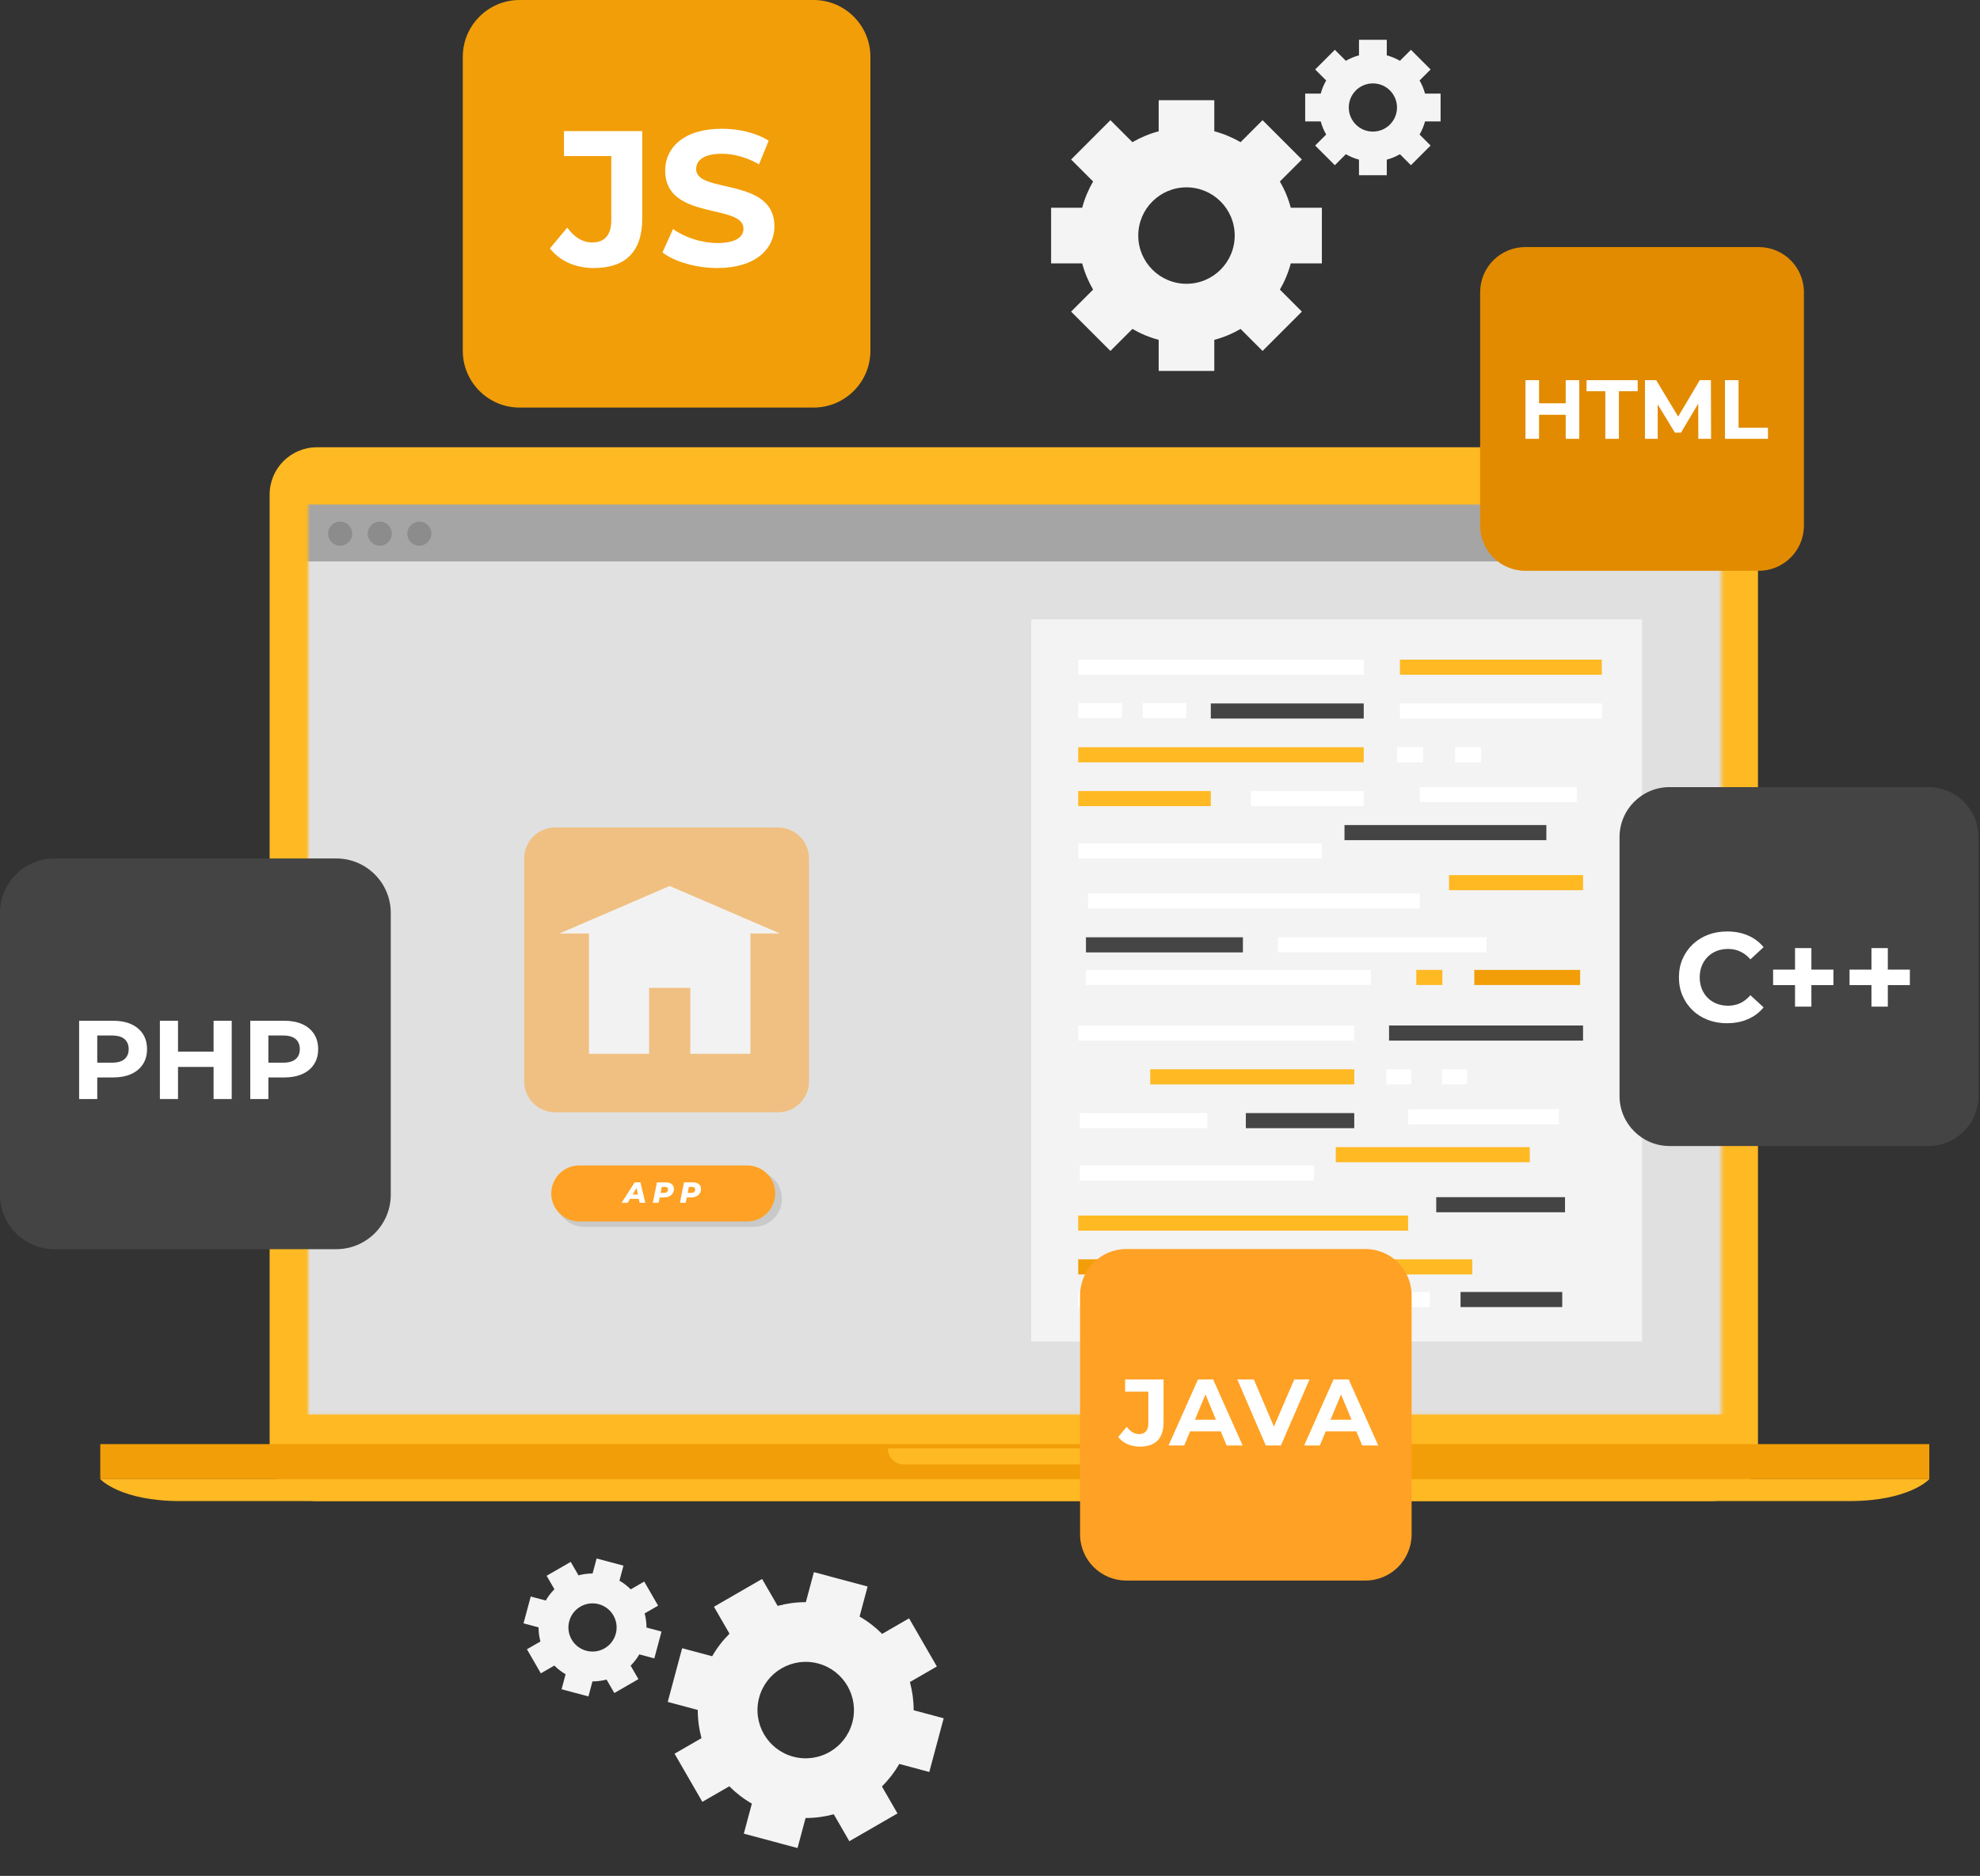
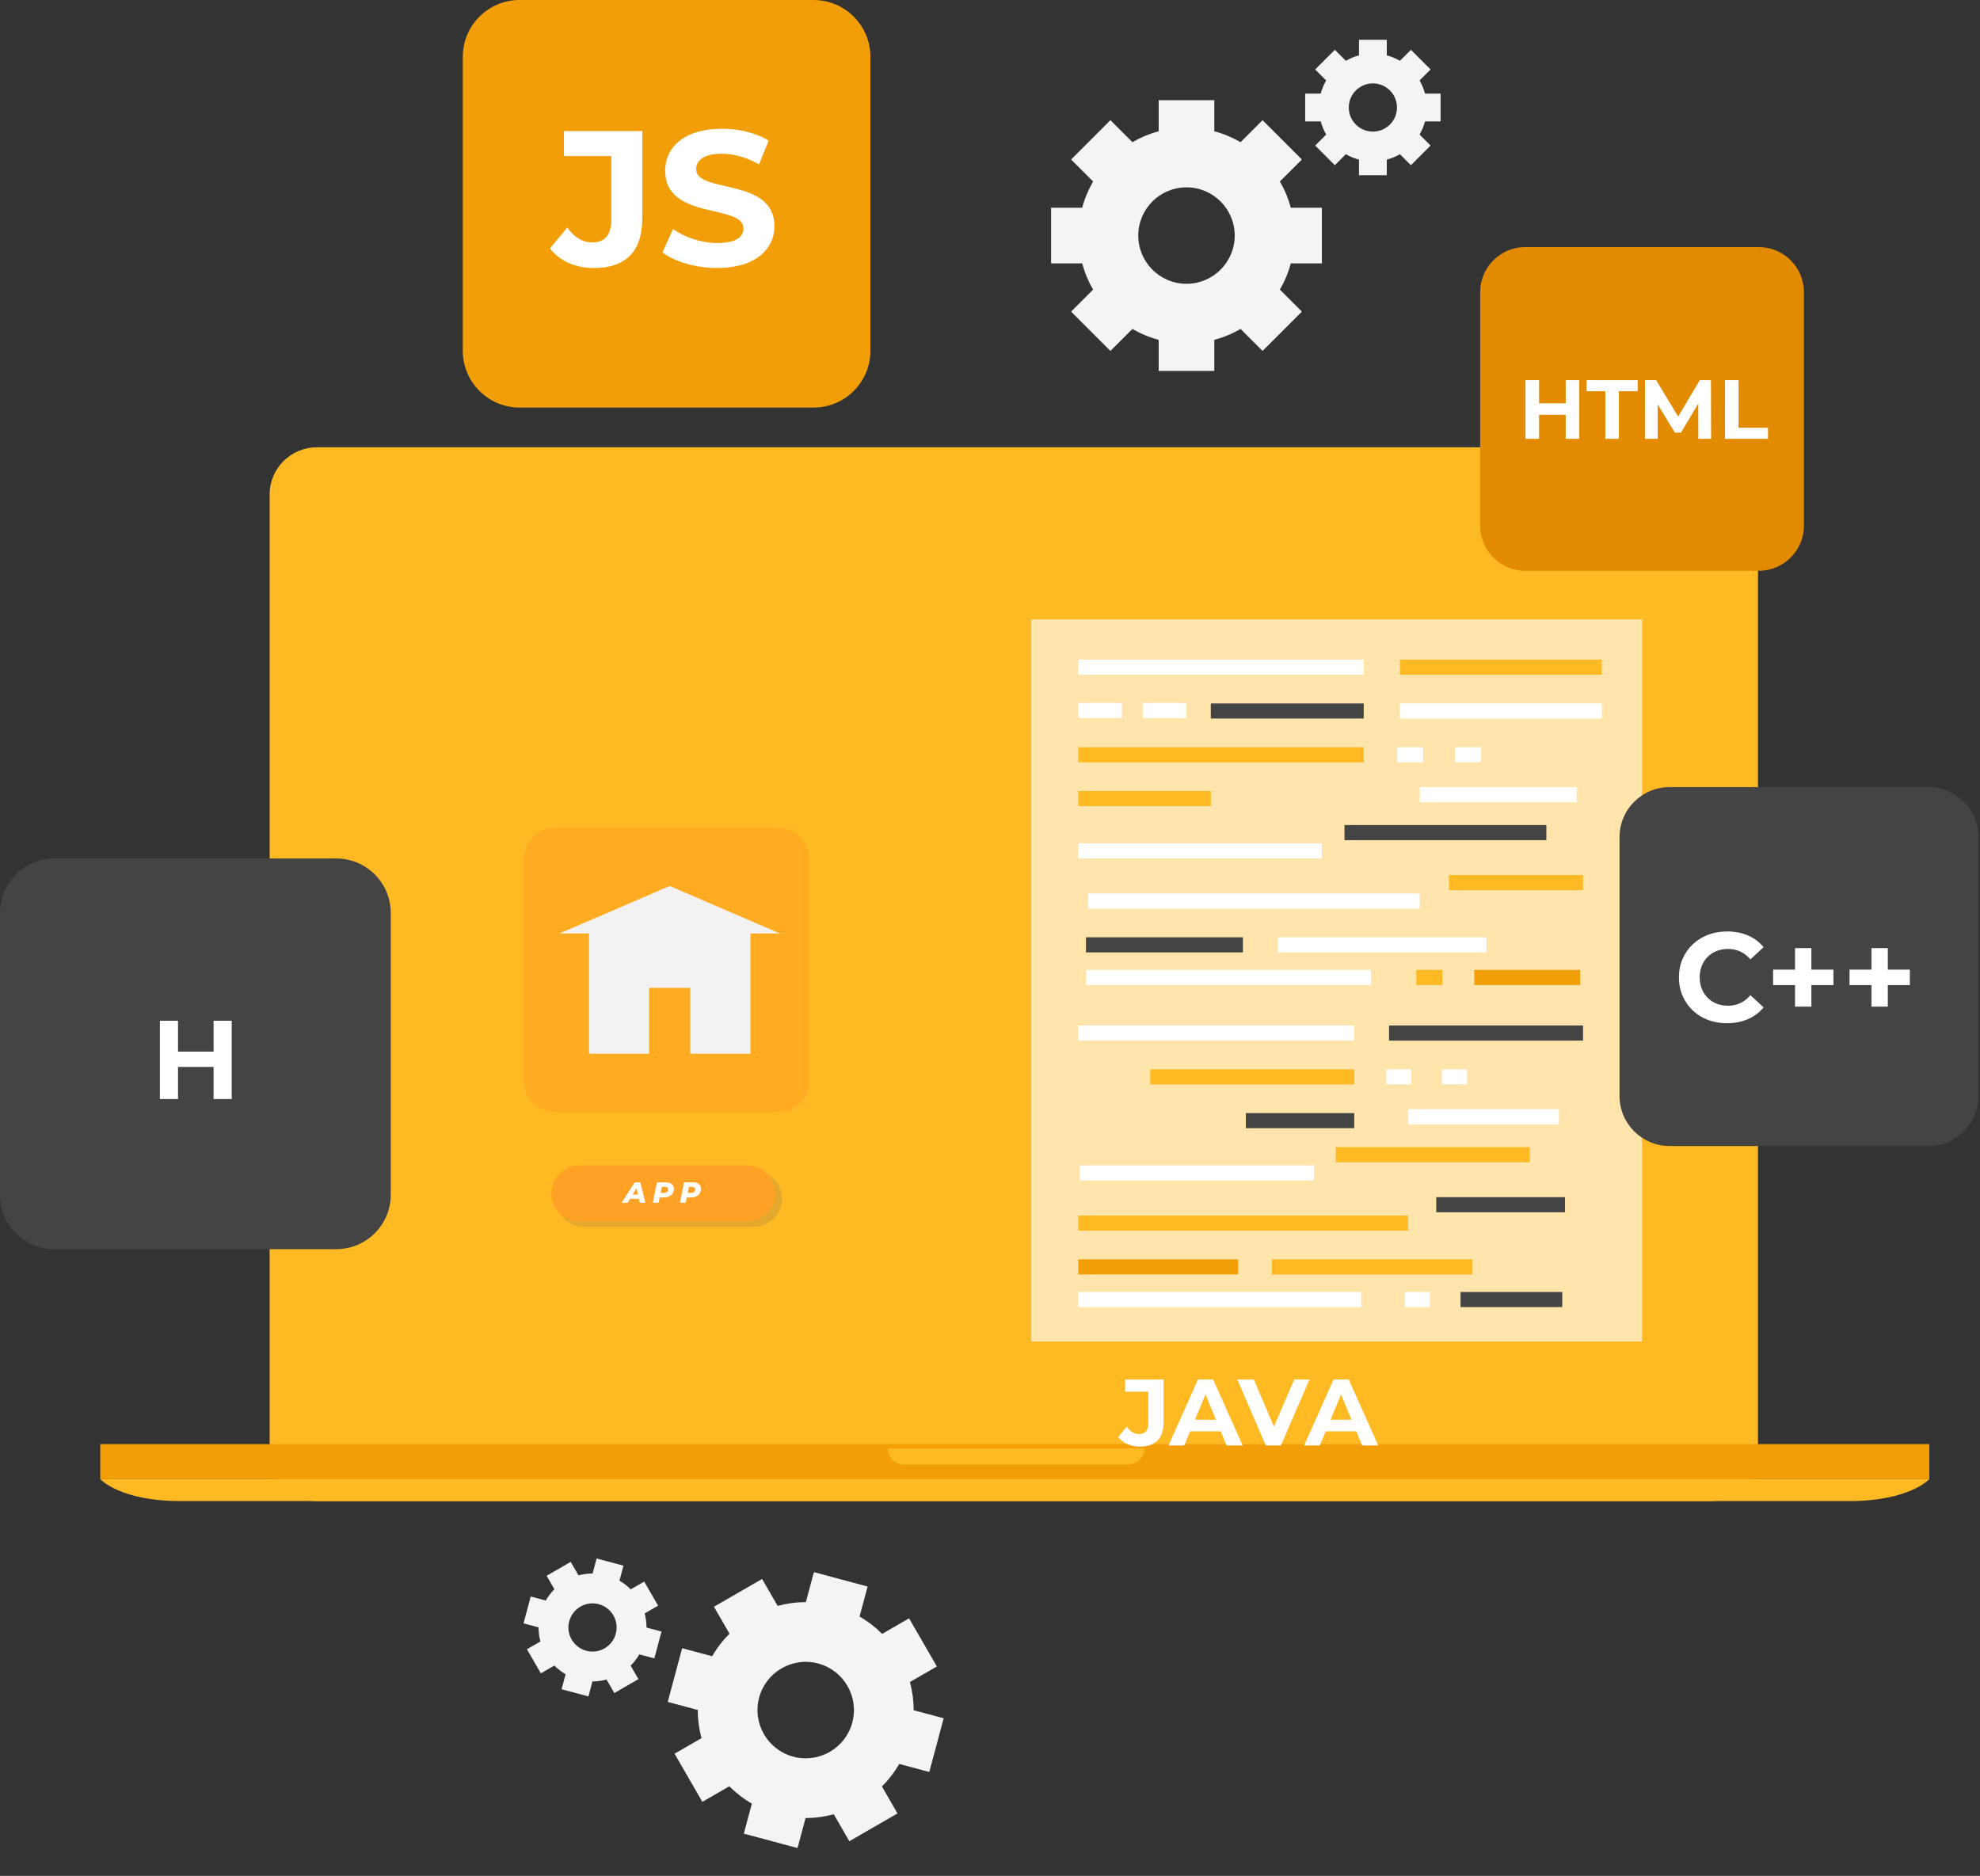
<svg xmlns="http://www.w3.org/2000/svg" width="610" height="578" viewBox="0 0 610 578" fill="none">
  <rect x="0" y="0" width="610" height="578" fill="#333333" stroke="none" />
  <path d="M250.647 0H160.083C150.414 0 142.575 7.839 142.575 17.509V108.073C142.575 117.742 150.414 125.581 160.083 125.581H250.647C260.317 125.581 268.156 117.742 268.156 108.073V17.509C268.156 7.839 260.317 0 250.647 0Z" fill="#F29E08" />
  <path d="M169.418 76.545L174.752 70.141C177.006 73.162 179.492 74.704 182.458 74.704C186.309 74.704 188.327 72.391 188.327 67.828V48.089H173.745V40.383H197.87V67.293C197.87 77.548 192.713 82.587 182.934 82.587C177.364 82.587 172.443 80.455 169.422 76.541L169.418 76.545Z" fill="white" />
  <path d="M204.093 77.788L207.354 70.554C210.851 73.103 216.067 74.881 221.047 74.881C226.735 74.881 229.048 72.985 229.048 70.436C229.048 62.671 204.923 68.005 204.923 52.593C204.923 45.54 210.615 39.671 222.408 39.671C227.624 39.671 232.958 40.918 236.813 43.345L233.847 50.638C229.996 48.443 226.023 47.377 222.349 47.377C216.657 47.377 214.466 49.509 214.466 52.117C214.466 59.764 238.591 54.489 238.591 69.72C238.591 76.655 232.84 82.583 220.988 82.583C214.411 82.583 207.771 80.628 204.097 77.78L204.093 77.788Z" fill="white" />
  <path d="M407.246 81.147V64.016H397.667C396.904 61.144 395.763 58.43 394.308 55.921L401.085 49.143L388.974 37.031L382.196 43.809C379.686 42.353 376.972 41.213 374.101 40.45V30.871H356.97V40.45C354.098 41.213 351.384 42.353 348.874 43.809L342.097 37.031L329.985 49.143L336.763 55.921C335.307 58.43 334.166 61.144 333.403 64.016H323.825V81.147H333.403C334.166 84.019 335.307 86.733 336.763 89.242L329.985 96.02L342.097 108.132L348.874 101.354C351.384 102.81 354.098 103.95 356.97 104.713V114.292H374.101V104.713C376.972 103.95 379.686 102.81 382.196 101.354L388.974 108.132L401.085 96.02L394.308 89.242C395.763 86.733 396.904 84.019 397.667 81.147H407.246ZM365.533 87.441C357.328 87.441 350.676 80.789 350.676 72.583C350.676 64.378 357.328 57.726 365.533 57.726C373.739 57.726 380.391 64.378 380.391 72.583C380.391 80.789 373.739 87.441 365.533 87.441Z" fill="#F4F4F4" />
  <path d="M443.817 37.405V28.841H439.025C438.644 27.406 438.073 26.049 437.346 24.794L440.737 21.403L434.679 15.345L431.288 18.736C430.033 18.008 428.676 17.438 427.24 17.056V12.265H418.677V17.056C417.241 17.438 415.884 18.008 414.629 18.736L411.238 15.345L405.18 21.403L408.571 24.794C407.843 26.049 407.273 27.406 406.891 28.841H402.1V37.405H406.891C407.273 38.841 407.843 40.198 408.571 41.453L405.18 44.843L411.238 50.901L414.629 47.511C415.884 48.238 417.241 48.809 418.677 49.19V53.981H427.24V49.19C428.676 48.809 430.033 48.238 431.288 47.511L434.679 50.901L440.737 44.843L437.346 41.453C438.073 40.198 438.644 38.841 439.025 37.405H443.817ZM422.96 40.548C418.858 40.548 415.534 37.224 415.534 33.121C415.534 29.018 418.858 25.695 422.96 25.695C427.063 25.695 430.387 29.018 430.387 33.121C430.387 37.224 427.063 40.548 422.96 40.548Z" fill="#F4F4F4" />
  <path d="M210.153 507.846L205.719 524.394L214.971 526.873C214.965 529.844 215.364 532.761 216.121 535.562L207.82 540.354L216.384 555.188L224.685 550.396C226.732 552.451 229.059 554.255 231.635 555.736L229.156 564.988L245.703 569.421L248.182 560.169C251.154 560.176 254.07 559.776 256.871 559.02L261.664 567.321L276.498 558.757L271.705 550.456C273.76 548.408 275.565 546.082 277.045 543.505L286.297 545.985L290.731 529.437L281.479 526.958C281.485 523.987 281.086 521.07 280.329 518.269L288.63 513.477L280.066 498.643L271.765 503.435C269.718 501.38 267.391 499.576 264.815 498.095L267.294 488.843L250.747 484.41L248.268 493.662C245.296 493.655 242.38 494.055 239.579 494.811L234.786 486.51L219.952 495.074L224.745 503.375C222.69 505.423 220.885 507.749 219.405 510.326L210.153 507.846ZM252.073 512.563C259.999 514.687 264.702 522.834 262.579 530.759C260.455 538.685 252.308 543.389 244.382 541.265C236.456 539.141 231.753 530.995 233.876 523.069C236 515.143 244.147 510.439 252.073 512.563Z" fill="#F4F4F4" />
  <path d="M163.507 491.92L161.29 500.192L165.918 501.432C165.915 502.917 166.115 504.376 166.493 505.776L162.34 508.174L166.624 515.593L170.776 513.195C171.8 514.223 172.963 515.125 174.252 515.865L173.012 520.493L181.283 522.71L182.523 518.082C184.009 518.085 185.467 517.885 186.868 517.507L189.265 521.66L196.685 517.376L194.287 513.223C195.315 512.2 196.217 511.037 196.957 509.748L201.585 510.988L203.801 502.717L199.174 501.477C199.177 499.991 198.977 498.533 198.599 497.132L202.752 494.735L198.468 487.315L194.315 489.713C193.291 488.685 192.128 487.783 190.84 487.043L192.08 482.415L183.808 480.199L182.568 484.826C181.083 484.823 179.624 485.023 178.224 485.401L175.826 481.248L168.407 485.532L170.805 489.685C169.777 490.709 168.875 491.872 168.135 493.16L163.507 491.92ZM184.466 494.282C188.429 495.344 190.779 499.415 189.717 503.378C188.655 507.341 184.584 509.691 180.621 508.629C176.658 507.567 174.308 503.496 175.37 499.533C176.432 495.57 180.503 493.22 184.466 494.282Z" fill="#F4F4F4" />
  <path d="M97.621 137.819H527.044C535.073 137.819 541.595 144.337 541.595 152.369V447.966C541.595 455.995 535.077 462.517 527.044 462.517H97.621C89.593 462.517 83.071 455.999 83.071 447.966V152.369C83.071 144.341 89.589 137.819 97.621 137.819Z" fill="#FFB923" />
  <path d="M472.296 455.759H30.895C30.895 455.759 37 462.513 55.547 462.513H569.732C588.279 462.513 594.384 455.759 594.384 455.759H472.296Z" fill="#FFB923" />
  <path d="M594.384 444.961H30.895V455.759H594.384V444.961Z" fill="#F29E08" />
  <path d="M352.556 446.291H273.51C273.51 449.017 275.717 451.224 278.439 451.224H347.623C350.345 451.224 352.552 449.017 352.552 446.291H352.556Z" fill="#FFB923" />
  <mask id="mask0_13_272" style="mask-type:luminance" maskUnits="userSpaceOnUse" x="94" y="155" width="437" height="281">
-     <path d="M530.345 155.04H94.934V435.926H530.345V155.04Z" fill="white" />
+     <path d="M530.345 155.04H94.934V435.926V155.04Z" fill="white" />
  </mask>
  <g mask="url(#mask0_13_272)">
    <path d="M536.906 155.457H92.716V172.993H536.906V155.457Z" fill="#A5A5A5" />
    <path d="M108.505 164.426C108.505 166.475 106.842 168.139 104.792 168.139C102.743 168.139 101.079 166.475 101.079 164.426C101.079 162.377 102.743 160.713 104.792 160.713C106.842 160.713 108.505 162.377 108.505 164.426Z" fill="#8C8C8C" />
    <path d="M120.708 164.426C120.708 166.475 119.044 168.139 116.994 168.139C114.945 168.139 113.281 166.475 113.281 164.426C113.281 162.377 114.945 160.713 116.994 160.713C119.044 160.713 120.708 162.377 120.708 164.426Z" fill="#8C8C8C" />
    <path d="M132.91 164.426C132.91 166.475 131.246 168.139 129.196 168.139C127.147 168.139 125.483 166.475 125.483 164.426C125.483 162.377 127.147 160.713 129.196 160.713C131.246 160.713 132.91 162.377 132.91 164.426Z" fill="#8C8C8C" />
    <path d="M536.906 172.993H92.716V435.926H536.906V172.993Z" fill="#E0E0E0" />
  </g>
  <path opacity="0.62" d="M505.878 190.852H317.7V413.354H505.878V190.852Z" fill="white" />
  <path d="M417.221 315.981H332.176V320.635H417.221V315.981Z" fill="white" />
  <path d="M487.704 315.981H427.94V320.635H487.704V315.981Z" fill="#444444" />
  <path d="M471.293 353.457H411.529V358.11H471.293V353.457Z" fill="#FFB923" />
  <path d="M404.807 359.098H332.691V363.751H404.807V359.098Z" fill="white" />
  <path d="M417.221 329.474H354.362V334.127H417.221V329.474Z" fill="#FFB923" />
-   <path d="M371.949 342.97H332.691V347.623H371.949V342.97Z" fill="white" />
  <path d="M417.221 342.97H383.817V347.623H417.221V342.97Z" fill="#444444" />
  <path d="M381.453 388.034H332.176V392.687H381.453V388.034Z" fill="#F29E08" />
  <path d="M480.277 341.766H433.809V346.42H480.277V341.766Z" fill="white" />
  <path d="M453.564 388.034H391.853V392.687H453.564V388.034Z" fill="#FFB923" />
  <path d="M433.809 374.541H332.176V379.195H433.809V374.541Z" fill="#FFB923" />
  <path d="M434.808 329.474H427.095V334.127H434.808V329.474Z" fill="white" />
  <path d="M451.979 329.474H444.265V334.127H451.979V329.474Z" fill="white" />
  <path d="M440.504 398.084H432.791V402.738H440.504V398.084Z" fill="white" />
  <path d="M419.369 398.084H332.176V402.738H419.369V398.084Z" fill="white" />
  <path d="M482.15 368.873H442.479V373.526H482.15V368.873Z" fill="#444444" />
  <path d="M481.296 398.084H449.965V402.738H481.296V398.084Z" fill="#444444" />
  <path d="M420.14 203.251H332.176V207.905H420.14V203.251Z" fill="white" />
  <path d="M420.14 216.747H373.027V221.401H420.14V216.747Z" fill="#444444" />
  <path d="M345.637 216.606H332.176V221.259H345.637V216.606Z" fill="white" />
  <path d="M365.514 216.606H352.053V221.259H365.514V216.606Z" fill="white" />
  <path d="M493.483 216.747H431.292V221.401H493.483V216.747Z" fill="white" />
  <path d="M493.483 203.251H431.292V207.905H493.483V203.251Z" fill="#FFB923" />
  <path d="M476.403 254.219H414.212V258.873H476.403V254.219Z" fill="#444444" />
  <path d="M407.218 259.86H332.176V264.513H407.218V259.86Z" fill="white" />
  <path d="M420.14 230.24H332.176V234.893H420.14V230.24Z" fill="#FFB923" />
  <path d="M373.027 243.732H332.176V248.386H373.027V243.732Z" fill="#FFB923" />
-   <path d="M420.14 243.732H385.378V248.386H420.14V243.732Z" fill="white" />
  <path d="M382.916 288.8H334.564V293.453H382.916V288.8Z" fill="#444444" />
  <path d="M485.753 242.528H437.401V247.182H485.753V242.528Z" fill="white" />
  <path d="M457.958 288.8H393.741V293.453H457.958V288.8Z" fill="white" />
  <path d="M437.401 275.303H335.209V279.957H437.401V275.303Z" fill="white" />
  <path d="M438.439 230.24H430.411V234.893H438.439V230.24Z" fill="white" />
  <path d="M456.31 230.24H448.281V234.893H456.31V230.24Z" fill="white" />
  <path d="M444.367 298.85H436.339V303.504H444.367V298.85Z" fill="#FFB923" />
  <path d="M422.37 298.85H334.564V303.504H422.37V298.85Z" fill="white" />
  <path d="M487.704 269.635H446.421V274.289H487.704V269.635Z" fill="#FFB923" />
  <path d="M486.815 298.85H454.209V303.504H486.815V298.85Z" fill="#F29E08" />
  <path opacity="0.5" d="M171.011 254.978H239.72C244.971 254.978 249.235 259.242 249.235 264.494V333.203C249.235 338.454 244.971 342.718 239.72 342.718H171.011C165.759 342.718 161.495 338.454 161.495 333.203V264.494C161.495 259.242 165.759 254.978 171.011 254.978Z" fill="#FFA124" />
  <path d="M240.278 287.624L206.323 272.99L172.372 287.624H181.463V324.706H199.978V304.385H212.672V324.706H231.188V287.624H240.278Z" fill="#F2F2F2" />
  <path opacity="0.18" d="M232.269 378.011H179.928C175.161 378.011 171.298 374.148 171.298 369.38C171.298 364.613 175.161 360.75 179.928 360.75H232.269C237.037 360.75 240.9 364.613 240.9 369.38C240.9 374.148 237.037 378.011 232.269 378.011Z" fill="#606060" />
  <path d="M230.185 376.359H178.457C173.69 376.359 169.827 372.496 169.827 367.728C169.827 362.961 173.69 359.098 178.457 359.098H230.185C234.952 359.098 238.815 362.961 238.815 367.728C238.815 372.496 234.952 376.359 230.185 376.359Z" fill="#FFA124" />
  <path d="M191.497 370.608L195.541 364.306H197.295L198.818 370.608H197.044L195.919 365.152H196.623L193.382 370.608H191.501H191.497ZM193.26 369.384L193.979 368.07H197.059L197.256 369.384H193.26Z" fill="white" />
  <path d="M201.131 370.608L202.39 364.306H205.053C205.867 364.306 206.5 364.483 206.945 364.837C207.389 365.191 207.609 365.691 207.609 366.332C207.609 366.859 207.484 367.323 207.232 367.716C206.98 368.11 206.618 368.42 206.15 368.633C205.682 368.849 205.131 368.955 204.494 368.955H202.449L203.393 368.165L202.905 370.604H201.123L201.131 370.608ZM203.353 368.373L202.732 367.555H204.577C204.966 367.555 205.269 367.461 205.485 367.276C205.702 367.091 205.808 366.827 205.808 366.485C205.808 366.222 205.721 366.025 205.548 365.899C205.375 365.773 205.131 365.71 204.821 365.71H203.109L204.053 364.864L203.349 368.377L203.353 368.373Z" fill="white" />
  <path d="M209.474 370.608L210.733 364.306H213.396C214.21 364.306 214.843 364.483 215.288 364.837C215.732 365.191 215.953 365.691 215.953 366.332C215.953 366.859 215.827 367.323 215.575 367.716C215.323 368.11 214.961 368.42 214.493 368.633C214.025 368.849 213.475 368.955 212.837 368.955H210.792L211.736 368.165L211.248 370.604H209.466L209.474 370.608ZM211.7 368.373L211.079 367.555H212.924C213.313 367.555 213.616 367.461 213.832 367.276C214.049 367.091 214.155 366.827 214.155 366.485C214.155 366.222 214.069 366.025 213.895 365.899C213.722 365.773 213.478 365.71 213.168 365.71H211.457L212.401 364.864L211.697 368.377L211.7 368.373Z" fill="white" />
  <path d="M594.113 242.528H514.362C505.848 242.528 498.946 249.43 498.946 257.944V337.695C498.946 346.209 505.848 353.111 514.362 353.111H594.113C602.627 353.111 609.529 346.209 609.529 337.695V257.944C609.529 249.43 602.627 242.528 594.113 242.528Z" fill="#444444" />
  <path d="M532.044 315.281C529.936 315.281 527.977 314.935 526.167 314.247C524.358 313.558 522.788 312.575 521.463 311.296C520.133 310.022 519.098 308.523 518.359 306.804C517.615 305.085 517.246 303.197 517.246 301.14C517.246 299.082 517.615 297.194 518.359 295.479C519.102 293.764 520.141 292.265 521.482 290.987C522.824 289.712 524.393 288.729 526.187 288.037C527.985 287.348 529.947 287.002 532.083 287.002C534.451 287.002 536.595 287.411 538.507 288.233C540.419 289.052 542.028 290.259 543.33 291.844L539.27 295.593C538.334 294.527 537.292 293.725 536.147 293.19C535.002 292.655 533.751 292.387 532.398 292.387C531.124 292.387 529.951 292.596 528.885 293.013C527.819 293.43 526.895 294.028 526.112 294.81C525.329 295.593 524.727 296.518 524.295 297.584C523.866 298.65 523.65 299.834 523.65 301.136C523.65 302.438 523.866 303.622 524.295 304.688C524.724 305.754 525.329 306.678 526.112 307.461C526.895 308.244 527.815 308.842 528.885 309.259C529.951 309.676 531.124 309.884 532.398 309.884C533.751 309.884 535.002 309.617 536.147 309.082C537.292 308.547 538.334 307.736 539.27 306.643L543.33 310.392C542.028 311.981 540.419 313.192 538.507 314.022C536.591 314.856 534.44 315.273 532.044 315.273V315.281Z" fill="white" />
  <path d="M546.26 303.527V298.764H564.847V303.527H546.26ZM553.014 310.167V292.128H558.053V310.167H553.014Z" fill="white" />
  <path d="M569.807 303.527V298.764H588.393V303.527H569.807ZM576.561 310.167V292.128H581.6V310.167H576.561Z" fill="white" />
  <path d="M103.6 264.513H16.785C7.515 264.513 0 272.028 0 281.298V368.114C0 377.384 7.515 384.898 16.785 384.898H103.6C112.87 384.898 120.385 377.384 120.385 368.114V281.298C120.385 272.028 112.87 264.513 103.6 264.513Z" fill="#444444" />
-   <path d="M24.381 338.635V314.514H34.821C36.98 314.514 38.841 314.864 40.402 315.564C41.964 316.264 43.172 317.271 44.021 318.581C44.871 319.891 45.296 321.453 45.296 323.266C45.296 325.08 44.871 326.61 44.021 327.92C43.172 329.23 41.964 330.233 40.402 330.937C38.841 331.637 36.98 331.987 34.821 331.987H27.48L29.962 329.474V338.639H24.381V338.635ZM29.962 330.087L27.48 327.432H34.51C36.233 327.432 37.519 327.066 38.369 326.331C39.218 325.595 39.643 324.572 39.643 323.262C39.643 321.952 39.218 320.898 38.369 320.163C37.519 319.427 36.233 319.061 34.51 319.061H27.48L29.962 316.406V330.087Z" fill="white" />
  <path d="M49.261 338.635V314.514H54.843V338.635H49.261ZM54.43 328.742V324.022H66.215V328.742H54.43ZM65.802 338.635V314.514H71.384V338.635H65.802Z" fill="white" />
-   <path d="M77.103 338.635V314.514H87.543C89.703 314.514 91.563 314.864 93.125 315.564C94.687 316.264 95.894 317.271 96.744 318.581C97.594 319.891 98.018 321.453 98.018 323.266C98.018 325.08 97.594 326.61 96.744 327.92C95.894 329.23 94.687 330.233 93.125 330.937C91.563 331.637 89.703 331.987 87.543 331.987H80.203L82.685 329.474V338.639H77.103V338.635ZM82.685 330.087L80.203 327.432H87.232C88.955 327.432 90.242 327.066 91.091 326.331C91.941 325.595 92.366 324.572 92.366 323.262C92.366 321.952 91.941 320.898 91.091 320.163C90.242 319.427 88.955 319.061 87.232 319.061H80.203L82.685 316.406V330.087Z" fill="white" />
  <path d="M541.843 76.128H469.908C462.229 76.128 456.003 82.353 456.003 90.033V161.968C456.003 169.647 462.229 175.873 469.908 175.873H541.843C549.522 175.873 555.748 169.647 555.748 161.968V90.033C555.748 82.353 549.522 76.128 541.843 76.128Z" fill="#E28B00" />
  <path d="M469.971 135.211V117.14H474.153V135.211H469.971ZM473.842 127.804V124.268H482.669V127.804H473.842ZM482.362 135.211V117.14H486.544V135.211H482.362Z" fill="white" />
  <path d="M494.572 135.211V120.546H488.79V117.14H504.536V120.546H498.754V135.211H494.572Z" fill="white" />
  <path d="M506.782 135.211V117.14H510.24L517.934 129.893H516.101L523.665 117.14H527.099L527.151 135.211H523.225L523.197 123.154H523.921L517.879 133.299H515.995L509.827 123.154H510.704V135.211H506.778H506.782Z" fill="white" />
  <path d="M531.434 135.211V117.14H535.616V131.804H544.679V135.211H531.434Z" fill="white" />
-   <path d="M420.651 384.855H346.986C339.122 384.855 332.746 391.231 332.746 399.095V472.76C332.746 480.625 339.122 487 346.986 487H420.651C428.516 487 434.891 480.625 434.891 472.76V399.095C434.891 391.231 428.516 384.855 420.651 384.855Z" fill="#FFA124" />
  <path d="M351.136 445.736C349.759 445.736 348.493 445.481 347.34 444.965C346.188 444.45 345.24 443.718 344.504 442.77L347.124 439.627C347.686 440.363 348.276 440.921 348.898 441.299C349.519 441.677 350.188 441.865 350.904 441.865C352.824 441.865 353.783 440.74 353.783 438.49V428.806H346.628V425.026H358.468V438.231C358.468 440.752 357.847 442.633 356.608 443.876C355.365 445.119 353.543 445.736 351.14 445.736H351.136Z" fill="white" />
  <path d="M360.006 445.386L369.081 425.026H373.735L382.841 445.386H377.897L370.45 427.409H372.311L364.837 445.386H360.006ZM364.546 441.024L365.797 437.444H376.268L377.547 441.024H364.546Z" fill="white" />
  <path d="M389.969 445.386L381.185 425.026H386.275L393.954 443.061H390.956L398.753 425.026H403.438L394.622 445.386H389.969Z" fill="white" />
  <path d="M401.778 445.386L410.853 425.026H415.506L424.612 445.386H419.668L412.222 427.409H414.082L406.608 445.386H401.778ZM406.313 441.024L407.564 437.444H418.035L419.314 441.024H406.313Z" fill="white" />
</svg>